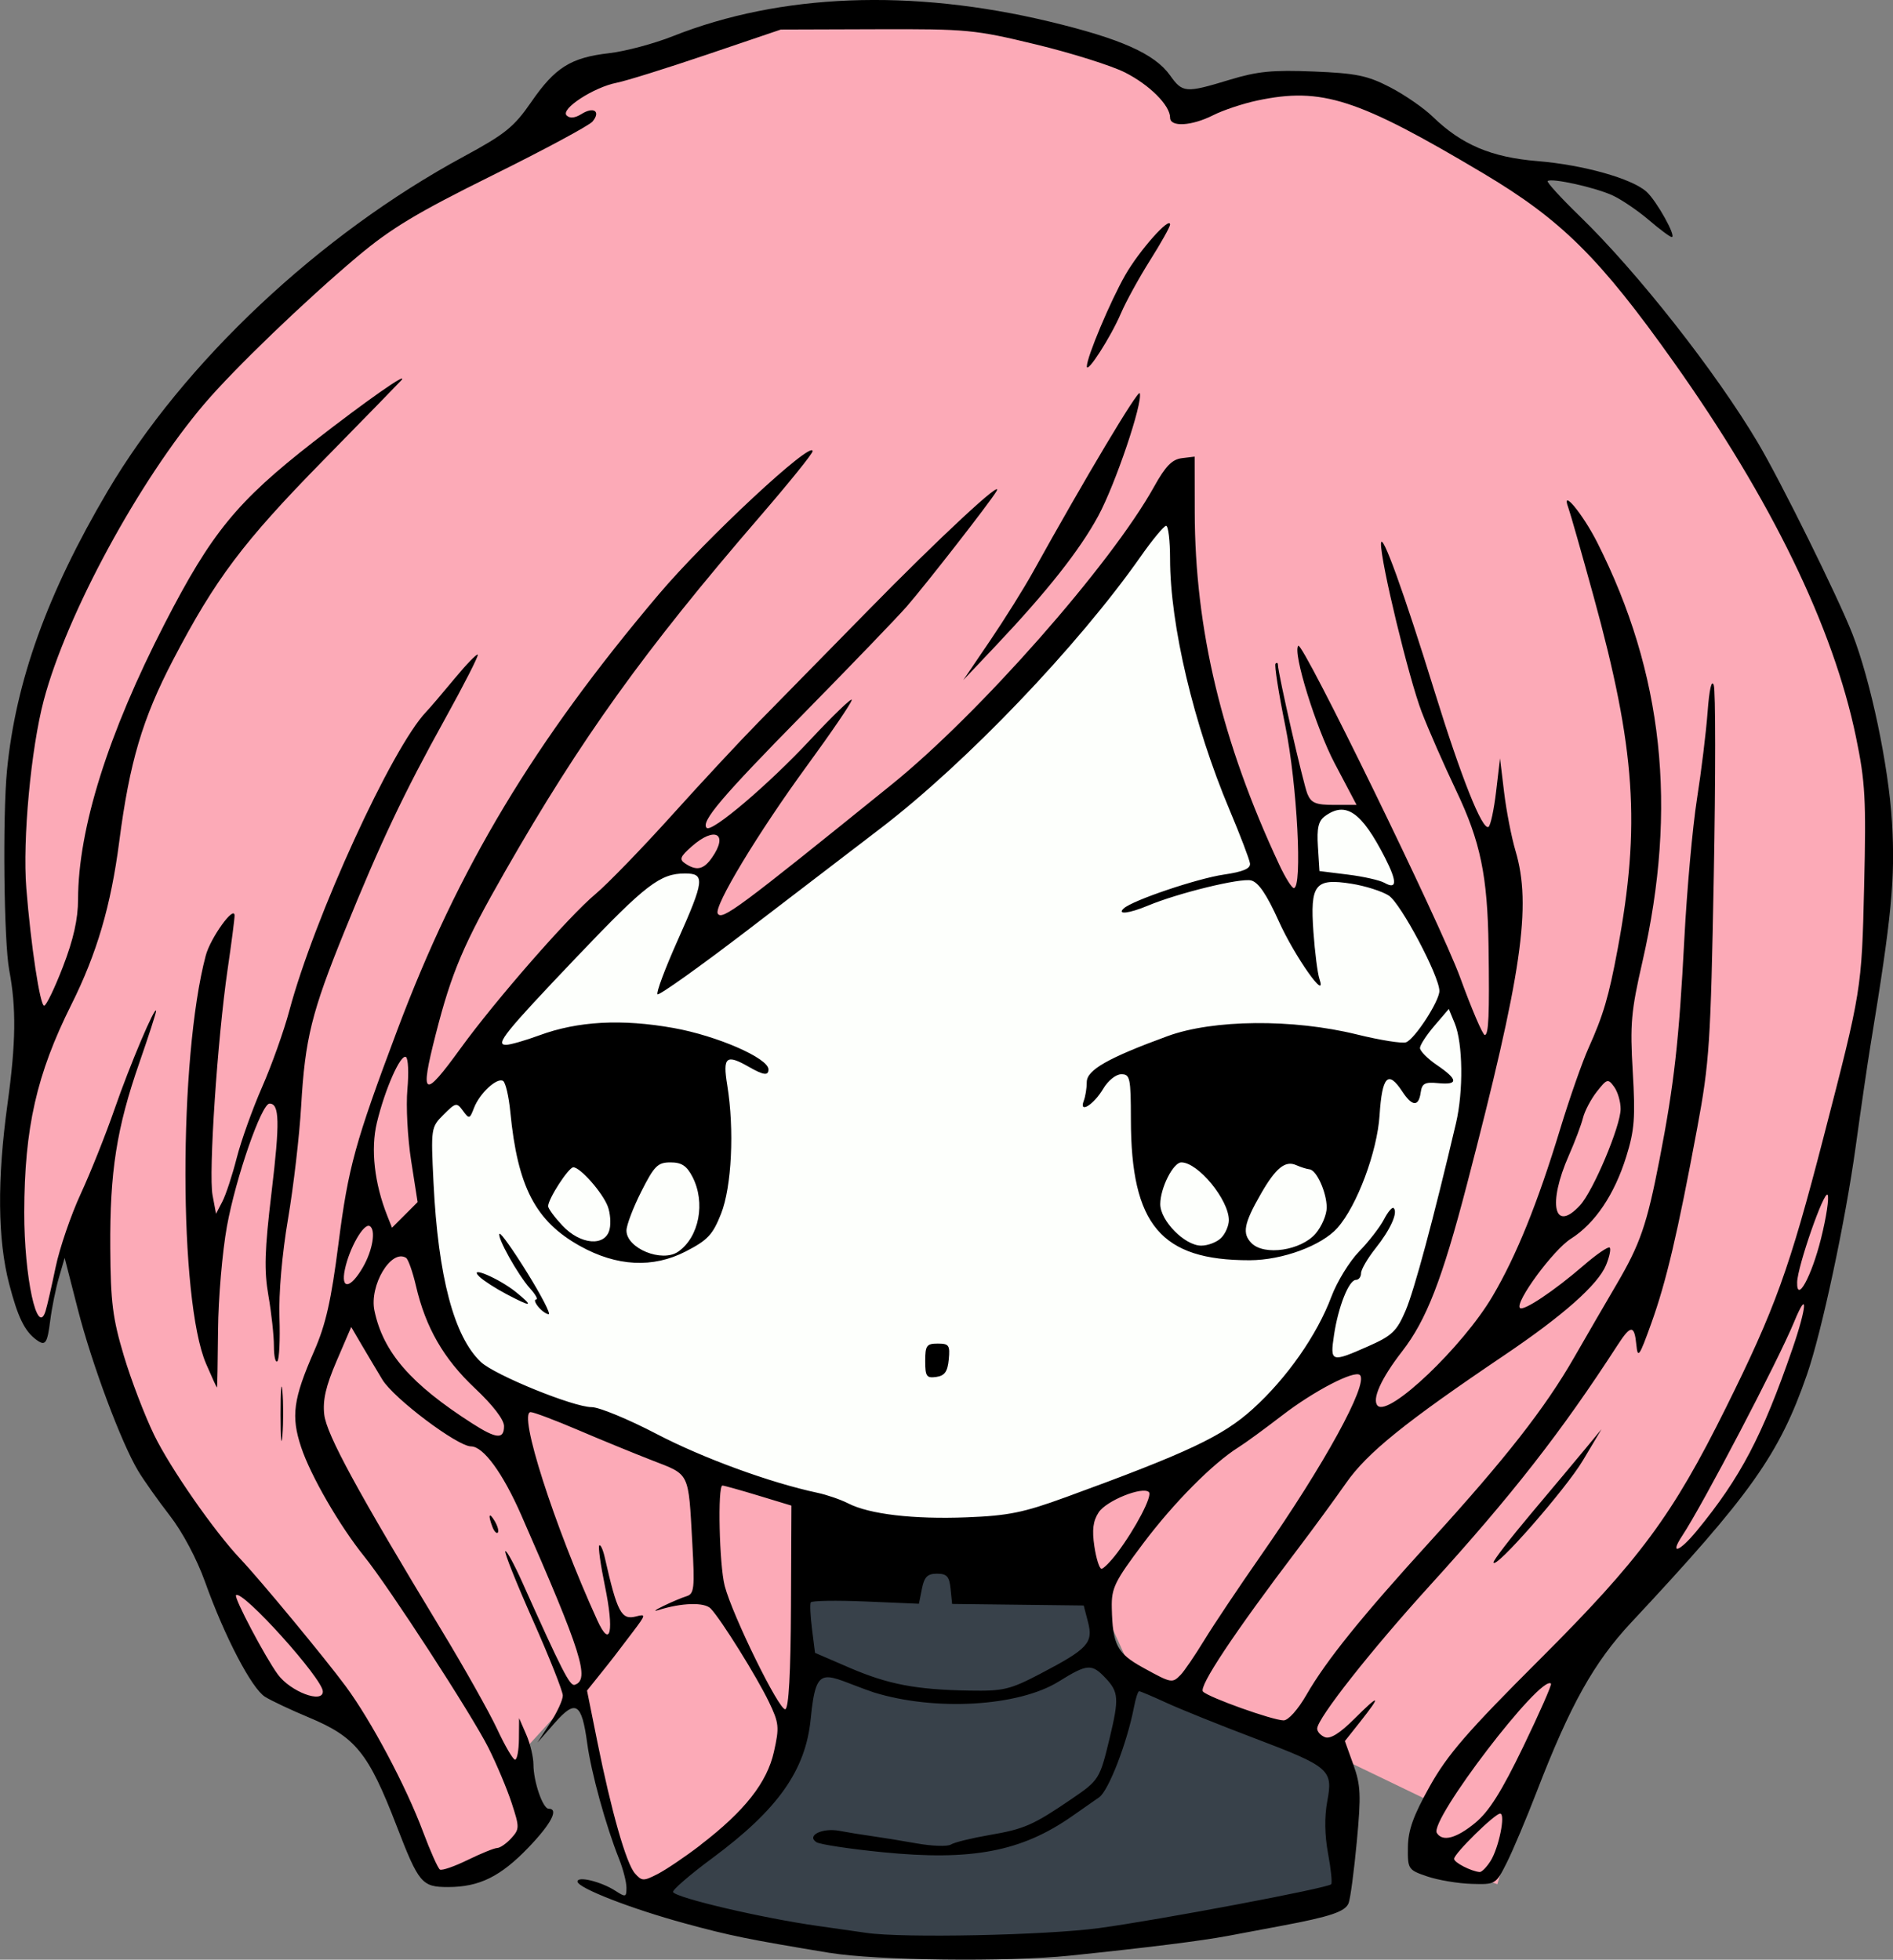
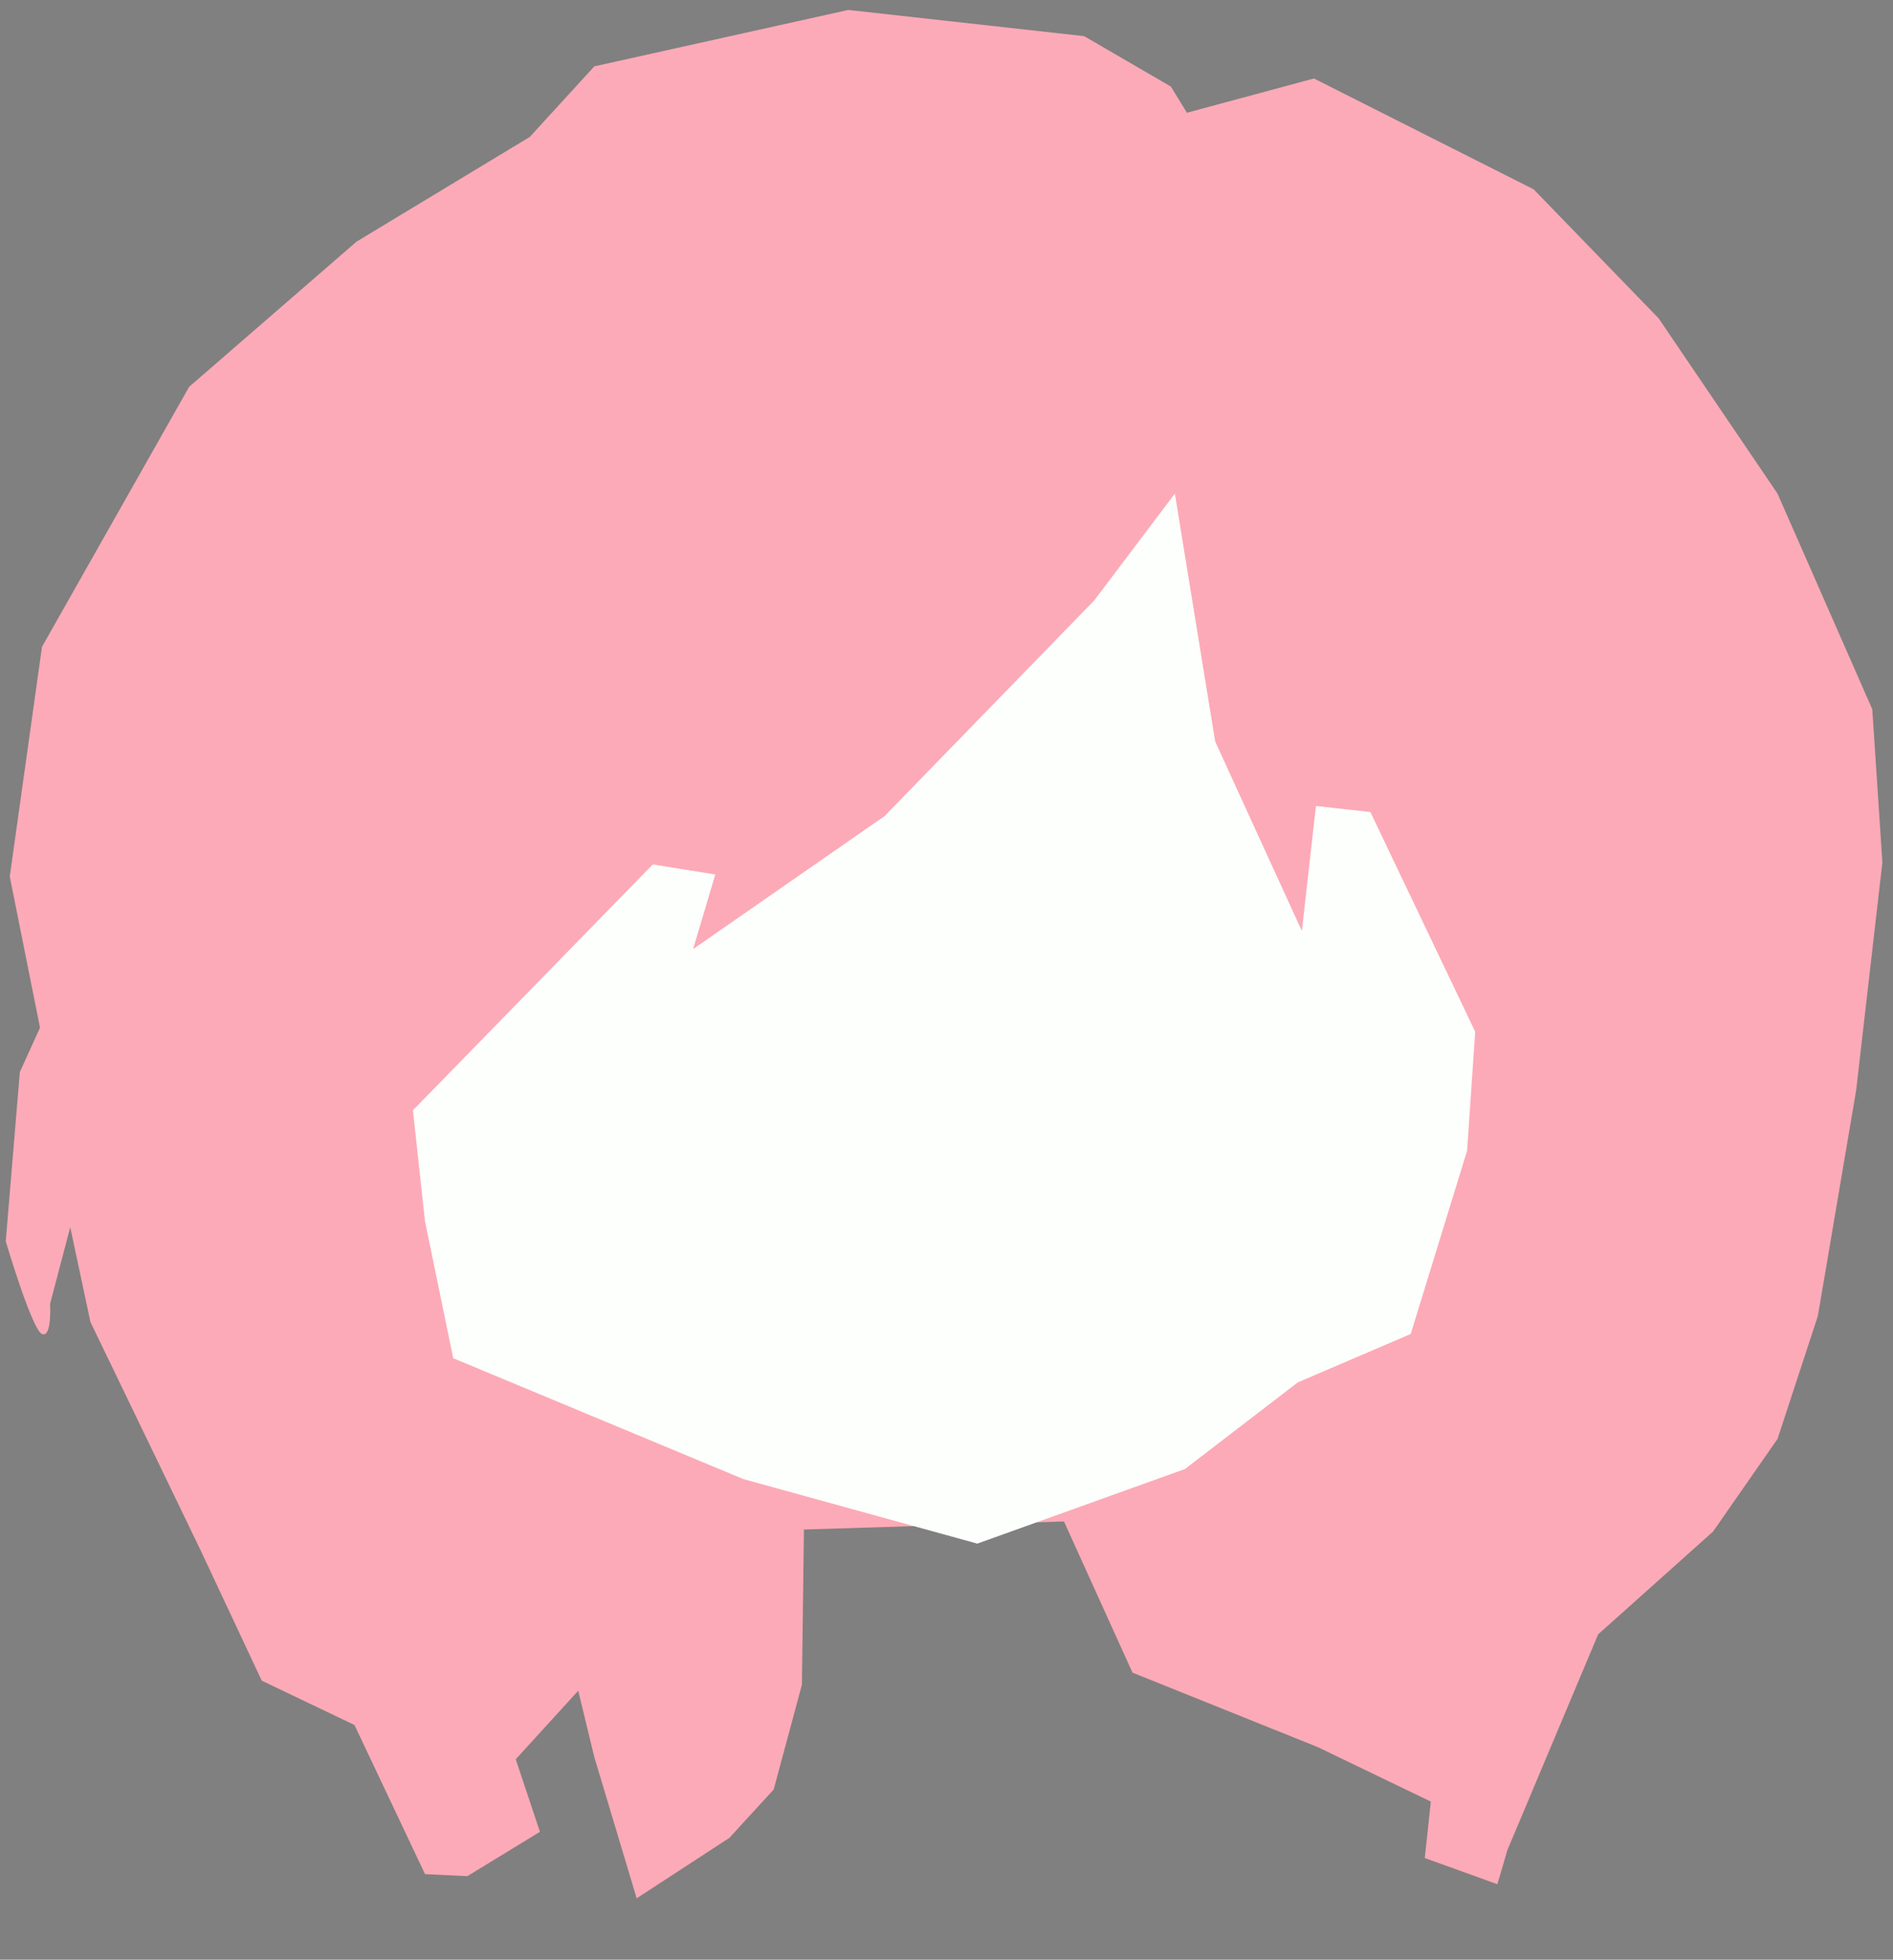
<svg xmlns="http://www.w3.org/2000/svg" xmlns:ns1="http://www.inkscape.org/namespaces/inkscape" xmlns:ns2="http://sodipodi.sourceforge.net/DTD/sodipodi-0.dtd" width="102.274mm" height="105.9mm" viewBox="0 0 102.274 105.9" version="1.1" id="svg24252" xml:space="preserve" ns1:version="1.2 (dc2aedaf03, 2022-05-15)" ns2:docname="Pink haired anime girl.svg">
  <rect x="0" y="0" width="102.274" height="105.9" fill="#808080" stroke="none" />
  <title id="title29871">Pink haired anime girl</title>
  <ns2:namedview id="namedview24254" pagecolor="#ffffff" bordercolor="#666666" borderopacity="1.0" ns1:showpageshadow="2" ns1:pageopacity="0.0" ns1:pagecheckerboard="0" ns1:deskcolor="#d1d1d1" ns1:document-units="mm" showgrid="false" ns1:zoom="0.85894417" ns1:cx="340.53435" ns1:cy="25.61284" ns1:window-width="1920" ns1:window-height="1009" ns1:window-x="1912" ns1:window-y="-8" ns1:window-maximized="1" ns1:current-layer="layer1" />
  <defs id="defs24249" />
  <g ns1:label="Lager 1" ns1:groupmode="layer" id="layer1" transform="translate(-180.583,-108.588)">
-     <path style="fill:#38414a;fill-opacity:1;stroke:none;stroke-width:0.265px;stroke-linecap:butt;stroke-linejoin:miter;stroke-opacity:1" d="m 215.525,211.06 7.079,-5.663 1.634,-5.663 -0.545,-6.97 15.247,0.218 1.634,5.663 12.742,4.901 -0.327,7.732 -22.979,2.832 z" id="path24272" ns2:nodetypes="cccccccccc" />
    <path style="fill:#fcaab7;fill-opacity:1;stroke:none;stroke-width:0.265px;stroke-linecap:butt;stroke-linejoin:miter;stroke-opacity:1" d="m 214.981,211.169 -2.287,-7.623 -0.871,-3.594 -3.376,3.703 1.307,3.921 -3.921,2.396 -2.287,-0.109 -3.812,-8.059 -5.01,-2.396 -3.267,-6.97 -5.99,-12.415 -1.089,-5.119 -1.089,4.138 c 0,0 0.109,1.851 -0.436,1.634 -0.545,-0.218 -1.96,-5.01 -1.96,-5.01 l 0.762,-9.148 1.089,-2.396 -1.634,-8.168 1.742,-12.415 7.95,-14.049 9.039,-7.841 9.366,-5.663 3.485,-3.812 13.722,-3.049 12.742,1.416 4.683,2.723 0.871,1.416 6.861,-1.851 11.871,5.99 6.752,6.97 6.425,9.475 5.119,11.653 0.545,8.277 -1.416,12.306 -2.069,12.197 -2.178,6.643 -3.485,5.01 -6.208,5.554 -4.901,11.653 -0.545,1.851 -3.921,-1.416 0.327,-3.049 -6.099,-2.94 -10.019,-4.03 -3.703,-8.168 -14.049,0.436 -0.109,8.386 -1.525,5.663 -2.396,2.614 z" id="path25585" />
    <path style="fill:#fdfffc;fill-opacity:1;stroke:none;stroke-width:0.265px;stroke-linecap:butt;stroke-linejoin:miter;stroke-opacity:1" d="m 202.892,168.587 12.96,-13.287 3.376,0.545 -1.198,4.03 10.346,-7.188 11.326,-11.653 4.356,-5.772 2.178,13.395 4.683,10.237 0.762,-6.752 2.94,0.327 5.663,11.871 -0.436,6.425 -3.049,9.91 -6.099,2.614 -6.099,4.683 -11.217,4.03 -12.633,-3.485 -15.682,-6.534 -1.525,-7.406 z" id="path29382" />
-     <path style="fill:#000000;stroke-width:0.265" d="m 225.409,214.119 c -4.422,-0.733 -5.362,-0.924 -7.805,-1.589 -2.93,-0.798 -5.821,-1.924 -5.821,-2.268 0,-0.309 1.281,0.006 2.051,0.504 0.551,0.356 0.595,0.344 0.595,-0.169 0,-0.305 -0.179,-1.003 -0.398,-1.552 -0.716,-1.795 -1.509,-4.671 -1.722,-6.25 -0.297,-2.194 -0.621,-2.395 -1.761,-1.097 l -0.93,1.058 0.686,-1.054 c 0.377,-0.579 0.686,-1.249 0.686,-1.488 0,-0.239 -0.725,-2.066 -1.611,-4.061 -0.886,-1.994 -1.559,-3.678 -1.496,-3.741 0.063,-0.063 0.475,0.691 0.916,1.675 2.149,4.797 2.575,5.63 2.835,5.545 0.834,-0.273 0.375,-1.731 -2.892,-9.179 -0.994,-2.266 -2.045,-3.704 -2.709,-3.704 -0.733,0 -4.179,-2.594 -4.79,-3.606 -0.34,-0.563 -0.858,-1.434 -1.152,-1.935 l -0.533,-0.911 -0.789,1.837 c -0.583,1.357 -0.757,2.114 -0.668,2.895 0.123,1.078 1.795,4.152 6.33,11.642 1.234,2.037 2.589,4.447 3.012,5.355 0.423,0.908 0.858,1.652 0.967,1.654 0.109,0.002 0.203,-0.503 0.209,-1.122 l 0.01,-1.124 0.387,0.89 c 0.213,0.49 0.387,1.216 0.387,1.614 0,0.916 0.505,2.39 0.82,2.39 0.565,0 0.147,0.806 -1.081,2.087 -1.516,1.581 -2.662,2.146 -4.354,2.146 -1.414,0 -1.577,-0.194 -2.778,-3.307 -1.527,-3.957 -2.213,-4.803 -4.746,-5.86 -0.963,-0.402 -2.026,-0.903 -2.364,-1.115 -0.722,-0.453 -2.182,-3.251 -3.236,-6.202 -0.443,-1.24 -1.221,-2.704 -1.906,-3.587 -0.636,-0.821 -1.407,-1.909 -1.712,-2.418 -0.916,-1.527 -2.5,-5.772 -3.258,-8.731 l -0.712,-2.778 -0.309,1.058 c -0.17,0.582 -0.381,1.624 -0.469,2.315 -0.161,1.266 -0.264,1.41 -0.748,1.054 -0.638,-0.469 -1.006,-1.224 -1.474,-3.028 -0.622,-2.394 -0.651,-5.641 -0.086,-9.734 0.454,-3.293 0.478,-5.177 0.091,-7.217 -0.287,-1.511 -0.362,-8.331 -0.119,-10.806 0.472,-4.815 2.175,-9.544 5.42,-15.05 4.119,-6.989 11.452,-13.886 19.247,-18.104 2.249,-1.217 2.725,-1.601 3.656,-2.951 1.291,-1.872 2.135,-2.4 4.214,-2.639 0.869,-0.1 2.417,-0.513 3.44,-0.919 5.813,-2.304 12.881,-2.578 20.343,-0.788 3.853,0.924 5.685,1.741 6.514,2.904 0.678,0.953 0.84,0.965 3.218,0.242 1.507,-0.458 2.327,-0.539 4.539,-0.448 2.305,0.094 2.908,0.218 4.126,0.847 0.784,0.405 1.823,1.122 2.309,1.593 1.56,1.515 3.167,2.197 5.658,2.401 2.478,0.203 5.104,0.941 5.895,1.657 0.545,0.493 1.633,2.447 1.362,2.447 -0.089,0 -0.64,-0.409 -1.224,-0.909 -0.584,-0.5 -1.459,-1.098 -1.945,-1.328 -0.917,-0.435 -3.346,-0.975 -3.535,-0.786 -0.059,0.059 0.721,0.913 1.734,1.896 3.123,3.031 7.364,8.427 9.631,12.255 1.232,2.08 4.305,8.295 5.094,10.303 0.986,2.509 1.963,7.152 2.144,10.186 0.181,3.048 -0.016,5.098 -1.158,12.039 -0.156,0.946 -0.519,3.43 -0.807,5.521 -0.554,4.016 -1.832,9.995 -2.627,12.29 -1.495,4.315 -3.03,6.48 -9.504,13.408 -2.007,2.148 -3.289,4.444 -5.096,9.13 -0.561,1.455 -1.289,3.182 -1.618,3.836 -0.594,1.184 -0.605,1.19 -1.92,1.15 -0.727,-0.022 -1.798,-0.204 -2.38,-0.402 -1.032,-0.352 -1.058,-0.392 -1.044,-1.574 0.011,-0.926 0.291,-1.706 1.184,-3.302 0.959,-1.713 2.03,-2.948 5.94,-6.852 5.412,-5.404 7.164,-7.771 10.052,-13.589 2.665,-5.368 3.436,-7.502 5.27,-14.589 2.072,-8.008 2.071,-7.996 2.204,-13.626 0.112,-4.691 0.061,-5.603 -0.441,-8.036 -1.229,-5.945 -4.578,-12.835 -9.85,-20.266 -3.991,-5.625 -6.065,-7.682 -10.273,-10.189 -6.809,-4.056 -8.745,-4.681 -12.224,-3.943 -0.771,0.163 -1.844,0.521 -2.384,0.794 -1.157,0.585 -2.326,0.653 -2.326,0.135 0,-0.665 -1.098,-1.766 -2.434,-2.444 -0.728,-0.369 -2.889,-1.05 -4.803,-1.513 -3.32,-0.803 -3.715,-0.841 -8.638,-0.824 l -5.159,0.017 -3.969,1.346 c -2.183,0.74 -4.385,1.428 -4.895,1.528 -1.249,0.246 -3.051,1.422 -2.707,1.766 0.174,0.174 0.448,0.147 0.811,-0.08 0.655,-0.409 1.045,-0.138 0.59,0.41 -0.177,0.214 -2.605,1.52 -5.396,2.902 -4.111,2.037 -5.499,2.873 -7.322,4.408 -2.832,2.385 -6.638,6.048 -8.244,7.934 -3.538,4.154 -7.454,11.377 -8.685,16.022 -0.695,2.622 -1.154,7.556 -0.945,10.163 0.248,3.104 0.741,6.35 0.964,6.35 0.112,0 0.569,-0.949 1.016,-2.108 0.567,-1.471 0.814,-2.57 0.816,-3.638 0.009,-3.829 1.616,-8.944 4.684,-14.908 2.523,-4.904 3.902,-6.59 8.013,-9.798 2.825,-2.204 5.216,-3.881 4.763,-3.338 -0.073,0.087 -1.978,2.04 -4.233,4.341 -4.313,4.398 -5.818,6.402 -8.1,10.776 -1.649,3.163 -2.346,5.517 -2.903,9.81 -0.449,3.459 -1.21,6.05 -2.587,8.806 -1.877,3.757 -2.535,6.66 -2.544,11.223 -0.007,3.487 0.704,6.778 1.152,5.331 0.084,-0.269 0.328,-1.334 0.543,-2.366 0.215,-1.032 0.826,-2.818 1.358,-3.969 0.532,-1.151 1.358,-3.224 1.837,-4.606 0.811,-2.341 2.199,-5.617 2.233,-5.272 0.008,0.084 -0.399,1.345 -0.906,2.803 -1.228,3.534 -1.597,5.885 -1.57,10.009 0.019,2.925 0.129,3.796 0.734,5.821 0.391,1.31 1.13,3.24 1.641,4.289 0.872,1.791 3.247,5.205 4.655,6.691 1.058,1.117 4.553,5.342 5.69,6.879 1.374,1.857 3.262,5.409 4.181,7.87 0.394,1.054 0.804,1.97 0.911,2.036 0.107,0.066 0.781,-0.168 1.499,-0.519 0.718,-0.351 1.435,-0.643 1.595,-0.647 0.159,-0.005 0.502,-0.243 0.761,-0.529 0.448,-0.495 0.449,-0.588 0.019,-1.904 -0.249,-0.761 -0.814,-2.104 -1.256,-2.985 -0.89,-1.774 -5.367,-8.674 -6.704,-10.333 -1.336,-1.658 -2.9,-4.365 -3.411,-5.903 -0.558,-1.679 -0.432,-2.608 0.702,-5.201 0.628,-1.435 0.919,-2.724 1.315,-5.818 0.527,-4.116 0.897,-5.46 3.174,-11.521 3.29,-8.759 7.369,-15.558 14.126,-23.548 2.554,-3.02 8.315,-8.38 8.315,-7.737 0,0.127 -1.28,1.713 -2.844,3.525 -6.232,7.221 -9.661,11.996 -13.76,19.16 -2.253,3.938 -2.898,5.453 -3.759,8.825 -0.871,3.41 -0.664,3.529 1.337,0.766 1.884,-2.601 5.85,-7.139 7.291,-8.343 0.647,-0.541 2.511,-2.464 4.141,-4.273 1.63,-1.81 3.738,-4.075 4.684,-5.034 0.946,-0.959 3.565,-3.629 5.821,-5.934 3.946,-4.032 7.507,-7.339 7.011,-6.512 -0.367,0.613 -3.81,5.031 -4.844,6.218 -0.508,0.582 -3.029,3.201 -5.603,5.821 -4.399,4.476 -5.528,5.808 -5.2,6.136 0.269,0.269 3.327,-2.327 5.567,-4.728 1.252,-1.341 2.275,-2.326 2.273,-2.188 -0.001,0.138 -1.09,1.739 -2.419,3.558 -2.643,3.617 -5.054,7.614 -4.821,7.991 0.232,0.375 1.079,-0.254 9.393,-6.974 4.75,-3.839 11.848,-11.897 14.181,-16.099 0.615,-1.108 0.973,-1.475 1.499,-1.539 l 0.691,-0.084 0.005,2.994 c 0.01,6.349 1.471,12.444 4.569,19.063 0.322,0.689 0.675,1.254 0.784,1.257 0.477,0.011 0.183,-5.6 -0.459,-8.761 -0.362,-1.78 -0.6,-3.294 -0.529,-3.365 0.071,-0.071 0.129,-0.045 0.129,0.058 0,0.44 1.37,6.439 1.594,6.98 0.205,0.494 0.451,0.595 1.452,0.595 h 1.205 l -1.178,-2.234 c -1.023,-1.939 -2.293,-6.043 -1.971,-6.365 0.238,-0.238 7.703,15.068 8.744,17.925 0.622,1.71 1.222,3.109 1.331,3.109 0.21,0 0.256,-1.074 0.204,-4.763 -0.055,-3.851 -0.436,-5.688 -1.751,-8.448 -0.663,-1.393 -1.502,-3.306 -1.864,-4.252 -0.696,-1.82 -2.221,-8.132 -2.196,-9.09 0.019,-0.741 1.221,2.577 2.908,8.032 1.429,4.619 2.569,7.479 2.9,7.274 0.11,-0.068 0.295,-0.929 0.411,-1.913 l 0.211,-1.79 0.221,1.834 c 0.122,1.009 0.398,2.429 0.614,3.157 0.884,2.978 0.357,6.601 -2.629,18.058 -1.337,5.129 -2.183,7.305 -3.498,8.999 -1.135,1.461 -1.647,2.603 -1.317,2.934 0.609,0.609 4.599,-3.194 6.2,-5.909 1.289,-2.185 2.432,-5.01 3.661,-9.05 0.501,-1.648 1.189,-3.612 1.528,-4.366 0.803,-1.786 1.094,-2.772 1.573,-5.339 1.25,-6.696 0.97,-10.823 -1.296,-19.065 -0.654,-2.377 -1.269,-4.537 -1.367,-4.8 -0.416,-1.11 0.781,0.332 1.565,1.885 3.564,7.061 4.347,14.32 2.441,22.641 -0.617,2.694 -0.677,3.376 -0.525,5.953 0.146,2.479 0.094,3.159 -0.35,4.586 -0.643,2.062 -1.694,3.62 -2.995,4.442 -0.949,0.599 -3.042,3.447 -2.749,3.74 0.187,0.187 1.854,-0.927 3.441,-2.3 0.699,-0.605 1.333,-1.039 1.408,-0.964 0.075,0.075 -0.014,0.501 -0.198,0.946 -0.44,1.062 -2.313,2.722 -5.492,4.868 -5.362,3.618 -7.413,5.275 -8.553,6.908 -0.61,0.873 -1.786,2.48 -2.614,3.572 -3.432,4.524 -5.372,7.444 -5.116,7.7 0.321,0.321 3.754,1.547 4.353,1.555 0.253,0.003 0.774,-0.58 1.237,-1.383 1.066,-1.853 2.974,-4.219 6.726,-8.339 4.04,-4.438 6.161,-7.149 7.731,-9.882 0.7,-1.22 1.728,-2.991 2.284,-3.937 1.29,-2.196 1.649,-3.236 2.337,-6.785 0.787,-4.059 1.05,-6.401 1.338,-11.915 0.138,-2.645 0.444,-6.038 0.68,-7.541 0.236,-1.502 0.495,-3.621 0.576,-4.708 0.091,-1.227 0.217,-1.779 0.332,-1.455 0.102,0.287 0.103,4.927 0.002,10.311 -0.169,9.062 -0.236,10.075 -0.896,13.626 -1.058,5.687 -1.672,8.302 -2.48,10.55 -0.648,1.805 -0.733,1.927 -0.808,1.158 -0.104,-1.079 -0.302,-1.079 -1.002,0.002 -3.057,4.723 -5.696,8.103 -10.171,13.029 -3.172,3.492 -6.06,7.161 -6.07,7.711 -0.003,0.166 0.187,0.376 0.423,0.467 0.287,0.11 0.811,-0.218 1.587,-0.995 1.368,-1.368 1.482,-1.316 0.323,0.148 l -0.837,1.056 0.457,1.272 c 0.399,1.109 0.423,1.641 0.188,4.151 -0.148,1.584 -0.347,3.082 -0.442,3.33 -0.177,0.462 -0.97,0.731 -3.624,1.229 -0.837,0.157 -2.146,0.403 -2.91,0.547 -1.426,0.268 -4.339,0.632 -8.533,1.066 -3.359,0.347 -10.456,0.265 -12.965,-0.151 z m 14.552,-1.34 c 3.249,-0.44 12.328,-2.154 12.542,-2.368 0.065,-0.065 -0.01,-0.81 -0.167,-1.655 -0.186,-0.999 -0.201,-1.99 -0.044,-2.832 0.319,-1.708 0.141,-1.86 -3.996,-3.429 -1.819,-0.69 -3.925,-1.538 -4.68,-1.885 -0.755,-0.347 -1.425,-0.631 -1.488,-0.631 -0.064,0 -0.19,0.387 -0.28,0.86 -0.366,1.91 -1.371,4.516 -1.878,4.87 -0.295,0.206 -0.953,0.666 -1.463,1.022 -2.741,1.917 -5.429,2.428 -10.243,1.947 -1.777,-0.177 -3.385,-0.421 -3.572,-0.542 -0.555,-0.359 0.323,-0.789 1.247,-0.612 0.437,0.084 1.21,0.21 1.72,0.28 0.509,0.07 1.612,0.249 2.45,0.398 0.838,0.149 1.672,0.176 1.852,0.06 0.18,-0.116 1.116,-0.346 2.079,-0.512 1.886,-0.324 2.362,-0.533 4.43,-1.943 1.497,-1.02 1.532,-1.076 2.07,-3.316 0.506,-2.106 0.481,-2.469 -0.214,-3.209 -0.758,-0.807 -0.992,-0.791 -2.541,0.172 -2.175,1.352 -6.67,1.616 -9.995,0.588 -2.721,-0.928 -3.097,-1.698 -3.406,1.426 -0.273,2.785 -1.767,4.901 -5.313,7.528 -1.23,0.911 -2.185,1.738 -2.123,1.839 0.199,0.322 4.819,1.403 7.8,1.825 1.091,0.155 2.282,0.325 2.646,0.378 1.968,0.289 9.701,0.13 12.568,-0.259 z m -21.525,-4.5 c 2.378,-1.825 3.588,-3.361 3.961,-5.03 0.299,-1.334 0.277,-1.548 -0.271,-2.691 -0.649,-1.353 -2.587,-4.462 -3.144,-5.045 -0.339,-0.354 -1.569,-0.319 -2.833,0.083 -0.291,0.092 -0.172,-0.006 0.265,-0.219 0.437,-0.213 1.003,-0.452 1.259,-0.531 0.417,-0.13 0.449,-0.423 0.314,-2.864 -0.216,-3.886 -0.116,-3.68 -2.161,-4.474 -0.986,-0.383 -2.8,-1.127 -4.032,-1.654 -1.231,-0.526 -2.376,-0.957 -2.542,-0.957 -0.693,0 1.263,6.112 3.6,11.245 0.716,1.572 0.923,0.615 0.408,-1.878 -0.232,-1.123 -0.367,-2.096 -0.3,-2.163 0.067,-0.067 0.199,0.219 0.294,0.637 0.677,2.99 0.898,3.407 1.695,3.199 0.539,-0.141 0.53,-0.095 -0.163,0.822 -1.047,1.383 -1.069,1.412 -1.814,2.343 l -0.674,0.842 0.55,2.73 c 0.768,3.815 1.568,6.618 2.041,7.152 0.372,0.42 0.462,0.422 1.229,0.028 0.455,-0.234 1.5,-0.941 2.322,-1.572 z m 42.666,0.893 c 0.456,-0.708 0.839,-2.58 0.528,-2.58 -0.286,0 -2.487,2.163 -2.487,2.445 0,0.199 0.919,0.673 1.383,0.713 0.106,0.009 0.365,-0.251 0.576,-0.579 z m -0.811,-2.084 c 0.741,-0.611 1.419,-1.689 2.595,-4.124 0.875,-1.814 1.547,-3.342 1.493,-3.396 -0.532,-0.532 -6.588,7.392 -6.168,8.07 0.305,0.493 1.056,0.295 2.081,-0.55 z m -36.974,-11.684 0.025,-5.455 -1.785,-0.542 c -0.982,-0.298 -1.856,-0.542 -1.943,-0.542 -0.268,0 -0.17,4.306 0.123,5.424 0.425,1.617 2.957,6.77 3.275,6.664 0.185,-0.062 0.289,-1.957 0.305,-5.549 z m -25.292,4.589 c 0,-0.687 -4.364,-5.529 -4.69,-5.203 -0.126,0.126 1.583,3.364 2.261,4.286 0.685,0.929 2.429,1.589 2.429,0.918 z m 38.788,-0.971 c 2.544,-1.331 2.844,-1.657 2.554,-2.775 l -0.234,-0.901 -3.555,-0.042 -3.555,-0.042 -0.083,-0.817 c -0.068,-0.67 -0.201,-0.817 -0.734,-0.817 -0.515,0 -0.685,0.17 -0.814,0.812 l -0.162,0.812 -2.876,-0.122 c -1.582,-0.067 -2.918,-0.045 -2.968,0.048 -0.051,0.093 -0.02,0.745 0.069,1.448 l 0.161,1.279 1.852,0.8 c 2.095,0.904 3.607,1.193 6.509,1.24 1.829,0.03 2.176,-0.053 3.836,-0.922 z m 7.562,0.067 c 0.192,-0.197 0.766,-1.041 1.276,-1.876 0.509,-0.834 1.904,-2.918 3.099,-4.631 3.376,-4.837 5.777,-9.218 5.308,-9.687 -0.287,-0.287 -2.483,0.852 -4.21,2.184 -0.926,0.714 -1.982,1.485 -2.345,1.712 -1.391,0.87 -3.51,3.007 -5.162,5.208 -1.546,2.06 -1.715,2.407 -1.691,3.479 0.044,1.998 0.285,2.456 1.703,3.235 1.529,0.84 1.562,0.846 2.022,0.375 z m -3.432,-6.587 c 0.99,-1.316 1.912,-3.082 1.714,-3.281 -0.333,-0.333 -2.299,0.457 -2.715,1.091 -0.306,0.468 -0.367,0.948 -0.233,1.841 0.1,0.665 0.273,1.208 0.384,1.208 0.112,0 0.494,-0.387 0.85,-0.86 z m 31.316,-1.195 c 2.356,-2.866 3.54,-5.12 5.164,-9.83 0.788,-2.284 0.85,-3.302 0.089,-1.45 -0.855,2.081 -4.924,9.859 -6.042,11.55 -0.705,1.066 -0.155,0.879 0.788,-0.269 z m -34.149,-1.793 c 6.671,-2.436 8.525,-3.31 10.159,-4.789 1.841,-1.666 3.469,-3.993 4.245,-6.066 0.302,-0.807 0.976,-1.906 1.499,-2.444 0.523,-0.537 1.126,-1.316 1.34,-1.729 0.214,-0.414 0.452,-0.691 0.527,-0.615 0.241,0.241 -0.173,1.159 -0.98,2.174 -0.431,0.542 -0.783,1.148 -0.783,1.346 0,0.198 -0.125,0.36 -0.278,0.36 -0.378,0 -0.954,1.45 -1.182,2.977 -0.221,1.479 -0.161,1.499 1.853,0.608 1.282,-0.567 1.535,-0.809 2.011,-1.918 0.47,-1.096 1.505,-4.945 2.725,-10.133 0.408,-1.734 0.375,-4.329 -0.069,-5.402 l -0.319,-0.772 -0.773,0.904 c -0.425,0.497 -0.778,1.037 -0.784,1.2 -0.006,0.163 0.405,0.58 0.913,0.926 1.154,0.786 1.175,1.084 0.068,0.977 -0.721,-0.07 -0.874,0.013 -0.944,0.512 -0.11,0.777 -0.461,0.754 -0.998,-0.066 -0.762,-1.163 -1.086,-0.822 -1.222,1.286 -0.127,1.977 -1.219,4.899 -2.275,6.089 -0.856,0.964 -2.978,1.747 -4.744,1.75 -4.791,0.008 -6.41,-1.911 -6.417,-7.604 -0.003,-2.246 -0.045,-2.447 -0.517,-2.447 -0.29,0 -0.717,0.343 -0.978,0.785 -0.51,0.864 -1.326,1.37 -1.051,0.651 0.089,-0.232 0.162,-0.686 0.162,-1.009 0,-0.656 1.146,-1.308 4.366,-2.487 2.469,-0.904 6.77,-0.942 10.228,-0.09 1.26,0.31 2.456,0.501 2.658,0.423 0.476,-0.183 1.799,-2.222 1.799,-2.773 0,-0.801 -2.08,-4.726 -2.731,-5.152 -0.358,-0.234 -1.267,-0.524 -2.02,-0.643 -1.971,-0.312 -2.238,0.027 -2.054,2.607 0.079,1.099 0.223,2.236 0.322,2.527 0.449,1.325 -1.333,-1.198 -2.191,-3.103 -0.654,-1.451 -1.099,-2.108 -1.496,-2.208 -0.574,-0.144 -3.943,0.679 -5.581,1.363 -1.017,0.425 -1.689,0.501 -1.3,0.147 0.481,-0.439 3.965,-1.615 5.411,-1.827 1.04,-0.153 1.442,-0.324 1.408,-0.6 -0.026,-0.213 -0.525,-1.521 -1.109,-2.908 -1.931,-4.583 -3.208,-9.976 -3.209,-13.552 -5.3e-4,-0.982 -0.097,-1.786 -0.213,-1.786 -0.117,0 -0.734,0.744 -1.372,1.654 -3.396,4.844 -9.418,11.141 -14.04,14.681 -1.375,1.053 -4.62,3.537 -7.21,5.52 -2.591,1.983 -4.777,3.539 -4.857,3.459 -0.081,-0.081 0.402,-1.376 1.073,-2.878 1.467,-3.287 1.508,-3.65 0.412,-3.65 -1.339,0 -2.121,0.6 -5.755,4.414 -3.99,4.188 -4.522,4.847 -3.914,4.847 0.221,0 1.032,-0.232 1.801,-0.515 2.082,-0.767 4.447,-0.896 7.254,-0.394 2.349,0.42 5.125,1.632 5.125,2.238 0,0.349 -0.269,0.314 -1.058,-0.138 -1.234,-0.705 -1.421,-0.546 -1.17,0.992 0.391,2.397 0.242,5.485 -0.335,6.945 -0.448,1.133 -0.721,1.425 -1.908,2.036 -1.775,0.914 -3.728,0.813 -5.714,-0.294 -2.406,-1.342 -3.371,-3.199 -3.763,-7.24 -0.082,-0.841 -0.258,-1.597 -0.392,-1.68 -0.328,-0.203 -1.271,0.675 -1.572,1.462 -0.23,0.601 -0.261,0.609 -0.596,0.151 -0.336,-0.46 -0.387,-0.45 -1.045,0.208 -0.684,0.684 -0.69,0.722 -0.545,3.685 0.249,5.073 1.108,8.319 2.562,9.686 0.751,0.706 5,2.436 5.982,2.436 0.404,0 1.985,0.653 3.514,1.452 2.494,1.302 6.133,2.633 8.687,3.177 0.509,0.108 1.257,0.366 1.661,0.573 1.147,0.586 3.522,0.865 6.409,0.752 2.227,-0.087 3.065,-0.257 5.292,-1.07 z m -7.541,-7.378 c 0,-0.837 0.077,-0.944 0.678,-0.944 0.606,0 0.669,0.092 0.595,0.86 -0.064,0.659 -0.222,0.88 -0.678,0.944 -0.522,0.074 -0.595,-0.032 -0.595,-0.86 z m -20.902,-2.929 c -0.181,-0.218 -0.235,-0.397 -0.119,-0.397 0.116,0 -0.031,-0.268 -0.326,-0.595 -0.658,-0.73 -1.81,-2.795 -1.649,-2.956 0.065,-0.065 0.739,0.887 1.499,2.114 0.76,1.227 1.278,2.231 1.153,2.231 -0.126,0 -0.377,-0.179 -0.558,-0.397 z m -1.724,-0.687 c -0.58,-0.305 -1.233,-0.726 -1.451,-0.935 -0.678,-0.651 1.06,0.085 1.984,0.839 0.973,0.795 0.84,0.819 -0.533,0.096 z m -0.128,7.133 c 0,-0.349 -0.605,-1.135 -1.578,-2.051 -1.686,-1.587 -2.657,-3.273 -3.18,-5.521 -0.178,-0.764 -0.419,-1.449 -0.537,-1.522 -0.805,-0.498 -1.995,1.494 -1.707,2.858 0.475,2.249 1.956,3.957 5.282,6.09 1.308,0.839 1.72,0.874 1.72,0.144 z m 71.152,-10.132 c 0.288,-1.153 0.449,-2.217 0.357,-2.365 -0.179,-0.289 -1.624,3.854 -1.646,4.719 -0.03,1.17 0.776,-0.301 1.289,-2.354 z m -78.779,1.549 c 0.531,-0.917 0.716,-2.042 0.366,-2.228 -0.32,-0.17 -1.098,1.193 -1.339,2.346 -0.232,1.109 0.3,1.044 0.974,-0.119 z m 17.035,-0.843 c 1.134,-0.788 1.49,-2.654 0.772,-4.044 -0.309,-0.598 -0.587,-0.781 -1.187,-0.781 -0.691,0 -0.877,0.185 -1.581,1.58 -0.439,0.869 -0.798,1.815 -0.798,2.102 0,0.964 1.92,1.749 2.793,1.143 z m 34.438,-0.977 c 0.332,-0.386 0.602,-1.023 0.6,-1.415 -0.004,-0.817 -0.55,-2.025 -0.93,-2.059 -0.141,-0.013 -0.467,-0.115 -0.723,-0.228 -0.59,-0.26 -1.105,0.16 -1.903,1.553 -0.922,1.608 -1.023,2.147 -0.502,2.668 0.691,0.691 2.673,0.394 3.458,-0.519 z m -5.103,0.234 c 0.229,-0.229 0.416,-0.661 0.416,-0.961 0,-1.1 -1.662,-3.121 -2.566,-3.121 -0.44,0 -1.139,1.384 -1.139,2.256 0,0.897 1.325,2.242 2.21,2.242 0.365,0 0.85,-0.187 1.079,-0.416 z m -33.044,-0.454 c 0.084,-0.333 0.04,-0.899 -0.098,-1.257 -0.287,-0.748 -1.485,-2.106 -1.857,-2.106 -0.258,0 -1.362,1.706 -1.362,2.104 0,0.122 0.345,0.591 0.768,1.043 0.973,1.041 2.314,1.155 2.549,0.216 z m -10.719,-3.721 c -0.192,-1.232 -0.283,-2.965 -0.202,-3.852 0.08,-0.886 0.045,-1.674 -0.078,-1.75 -0.289,-0.178 -1.136,1.738 -1.572,3.554 -0.341,1.423 -0.134,3.272 0.564,5.03 l 0.254,0.641 0.692,-0.692 0.692,-0.692 z m 63.156,2.408 c 0.713,-0.775 2.19,-4.283 2.19,-5.203 0,-0.394 -0.158,-0.932 -0.351,-1.196 -0.332,-0.454 -0.384,-0.439 -0.932,0.257 -0.319,0.406 -0.657,1.046 -0.751,1.422 -0.094,0.377 -0.437,1.287 -0.762,2.024 -1.161,2.629 -0.801,4.226 0.607,2.696 z m -10.529,-18.758 c -1.274,-2.497 -2.127,-3.092 -3.254,-2.268 -0.358,0.262 -0.445,0.64 -0.381,1.654 l 0.083,1.314 1.53,0.19 c 0.841,0.104 1.734,0.305 1.984,0.447 0.675,0.381 0.688,-0.062 0.038,-1.336 z m -36.376,-0.021 c 0.913,-1.303 0.163,-1.72 -1.095,-0.607 -0.627,0.555 -0.681,0.698 -0.345,0.922 0.612,0.409 0.991,0.326 1.44,-0.315 z m 42.227,38.079 c -0.006,-0.116 0.912,-1.308 2.04,-2.649 1.128,-1.34 2.443,-2.912 2.923,-3.493 l 0.872,-1.056 -1.004,1.685 c -0.933,1.566 -4.806,5.985 -4.83,5.511 z m -54.085,-1.915 c -0.255,-0.665 -0.18,-0.837 0.132,-0.301 0.154,0.266 0.225,0.539 0.157,0.607 -0.068,0.068 -0.198,-0.07 -0.289,-0.306 z m -11.448,-6.075 c -7.9e-4,-1.31 0.044,-1.879 0.099,-1.265 0.056,0.614 0.056,1.686 0.002,2.381 -0.055,0.696 -0.1,0.193 -0.101,-1.117 z m -4.024,-2.746 c -1.478,-3.436 -1.489,-16.508 -0.018,-22.055 0.253,-0.954 1.541,-2.746 1.558,-2.167 0.005,0.156 -0.164,1.466 -0.376,2.91 -0.551,3.771 -1.035,11.026 -0.814,12.204 l 0.188,1.005 0.343,-0.661 c 0.189,-0.364 0.536,-1.42 0.773,-2.348 0.236,-0.928 0.854,-2.654 1.372,-3.836 0.519,-1.182 1.18,-3.037 1.47,-4.122 1.35,-5.052 5.546,-14.22 7.395,-16.156 0.206,-0.216 0.895,-1.022 1.531,-1.792 0.636,-0.77 1.202,-1.355 1.257,-1.3 0.055,0.055 -0.751,1.637 -1.792,3.516 -2.219,4.006 -3.453,6.616 -5.406,11.427 -1.783,4.394 -2.133,5.807 -2.344,9.451 -0.092,1.601 -0.411,4.339 -0.707,6.085 -0.326,1.917 -0.51,4.036 -0.465,5.347 0.041,1.195 -0.011,2.256 -0.113,2.359 -0.103,0.103 -0.187,-0.269 -0.187,-0.827 0,-0.558 -0.133,-1.78 -0.296,-2.715 -0.24,-1.379 -0.208,-2.439 0.172,-5.615 0.451,-3.775 0.428,-4.767 -0.113,-4.767 -0.433,0 -1.822,4.002 -2.3,6.627 -0.25,1.376 -0.467,3.9 -0.481,5.609 -0.014,1.709 -0.04,3.108 -0.059,3.109 -0.018,5.2e-4 -0.283,-0.58 -0.589,-1.29 z m 42.347,-39.058 c 0.79,-1.164 1.833,-2.831 2.317,-3.704 2.855,-5.145 5.703,-9.914 5.78,-9.681 0.173,0.519 -1.321,4.933 -2.246,6.639 -1.005,1.852 -2.756,4.069 -5.537,7.011 l -1.751,1.852 z m 5.239,-14.837 c 0,-0.507 1.273,-3.532 2.078,-4.939 0.755,-1.32 2.419,-3.194 2.419,-2.725 0,0.121 -0.486,0.988 -1.079,1.928 -0.593,0.94 -1.304,2.233 -1.578,2.873 -0.555,1.294 -1.841,3.294 -1.841,2.863 z" id="path24270" ns2:nodetypes="csscsssscsssscssssscsssscscsssssssssssscsssssssssssssssssssssssssssssssssssssssssscsssssssscssscsssssssscssssssscsssscssssssssscssssssssssssssssssssssscsssssccssssssscssssssssssscsssssssssssssssssssssssscssssssssssssscscssscssssssccsscssssssssssssssssssccsssssscsssscsssssssssssscsssccssscssssssscssssssssscscccssscssccssccssssssssssssssssssssssssssssssssssscscssssssccssssssssssssssssssscssssssssssssssssssssssssssssssssscsssssssssssssssssssssssssssssssssssscsssssssssssscsssssssssscccssssssssssscsssssssscsscscsssscscccsscsscssssssssssssssssssssssssssscsssssss" />
  </g>
</svg>